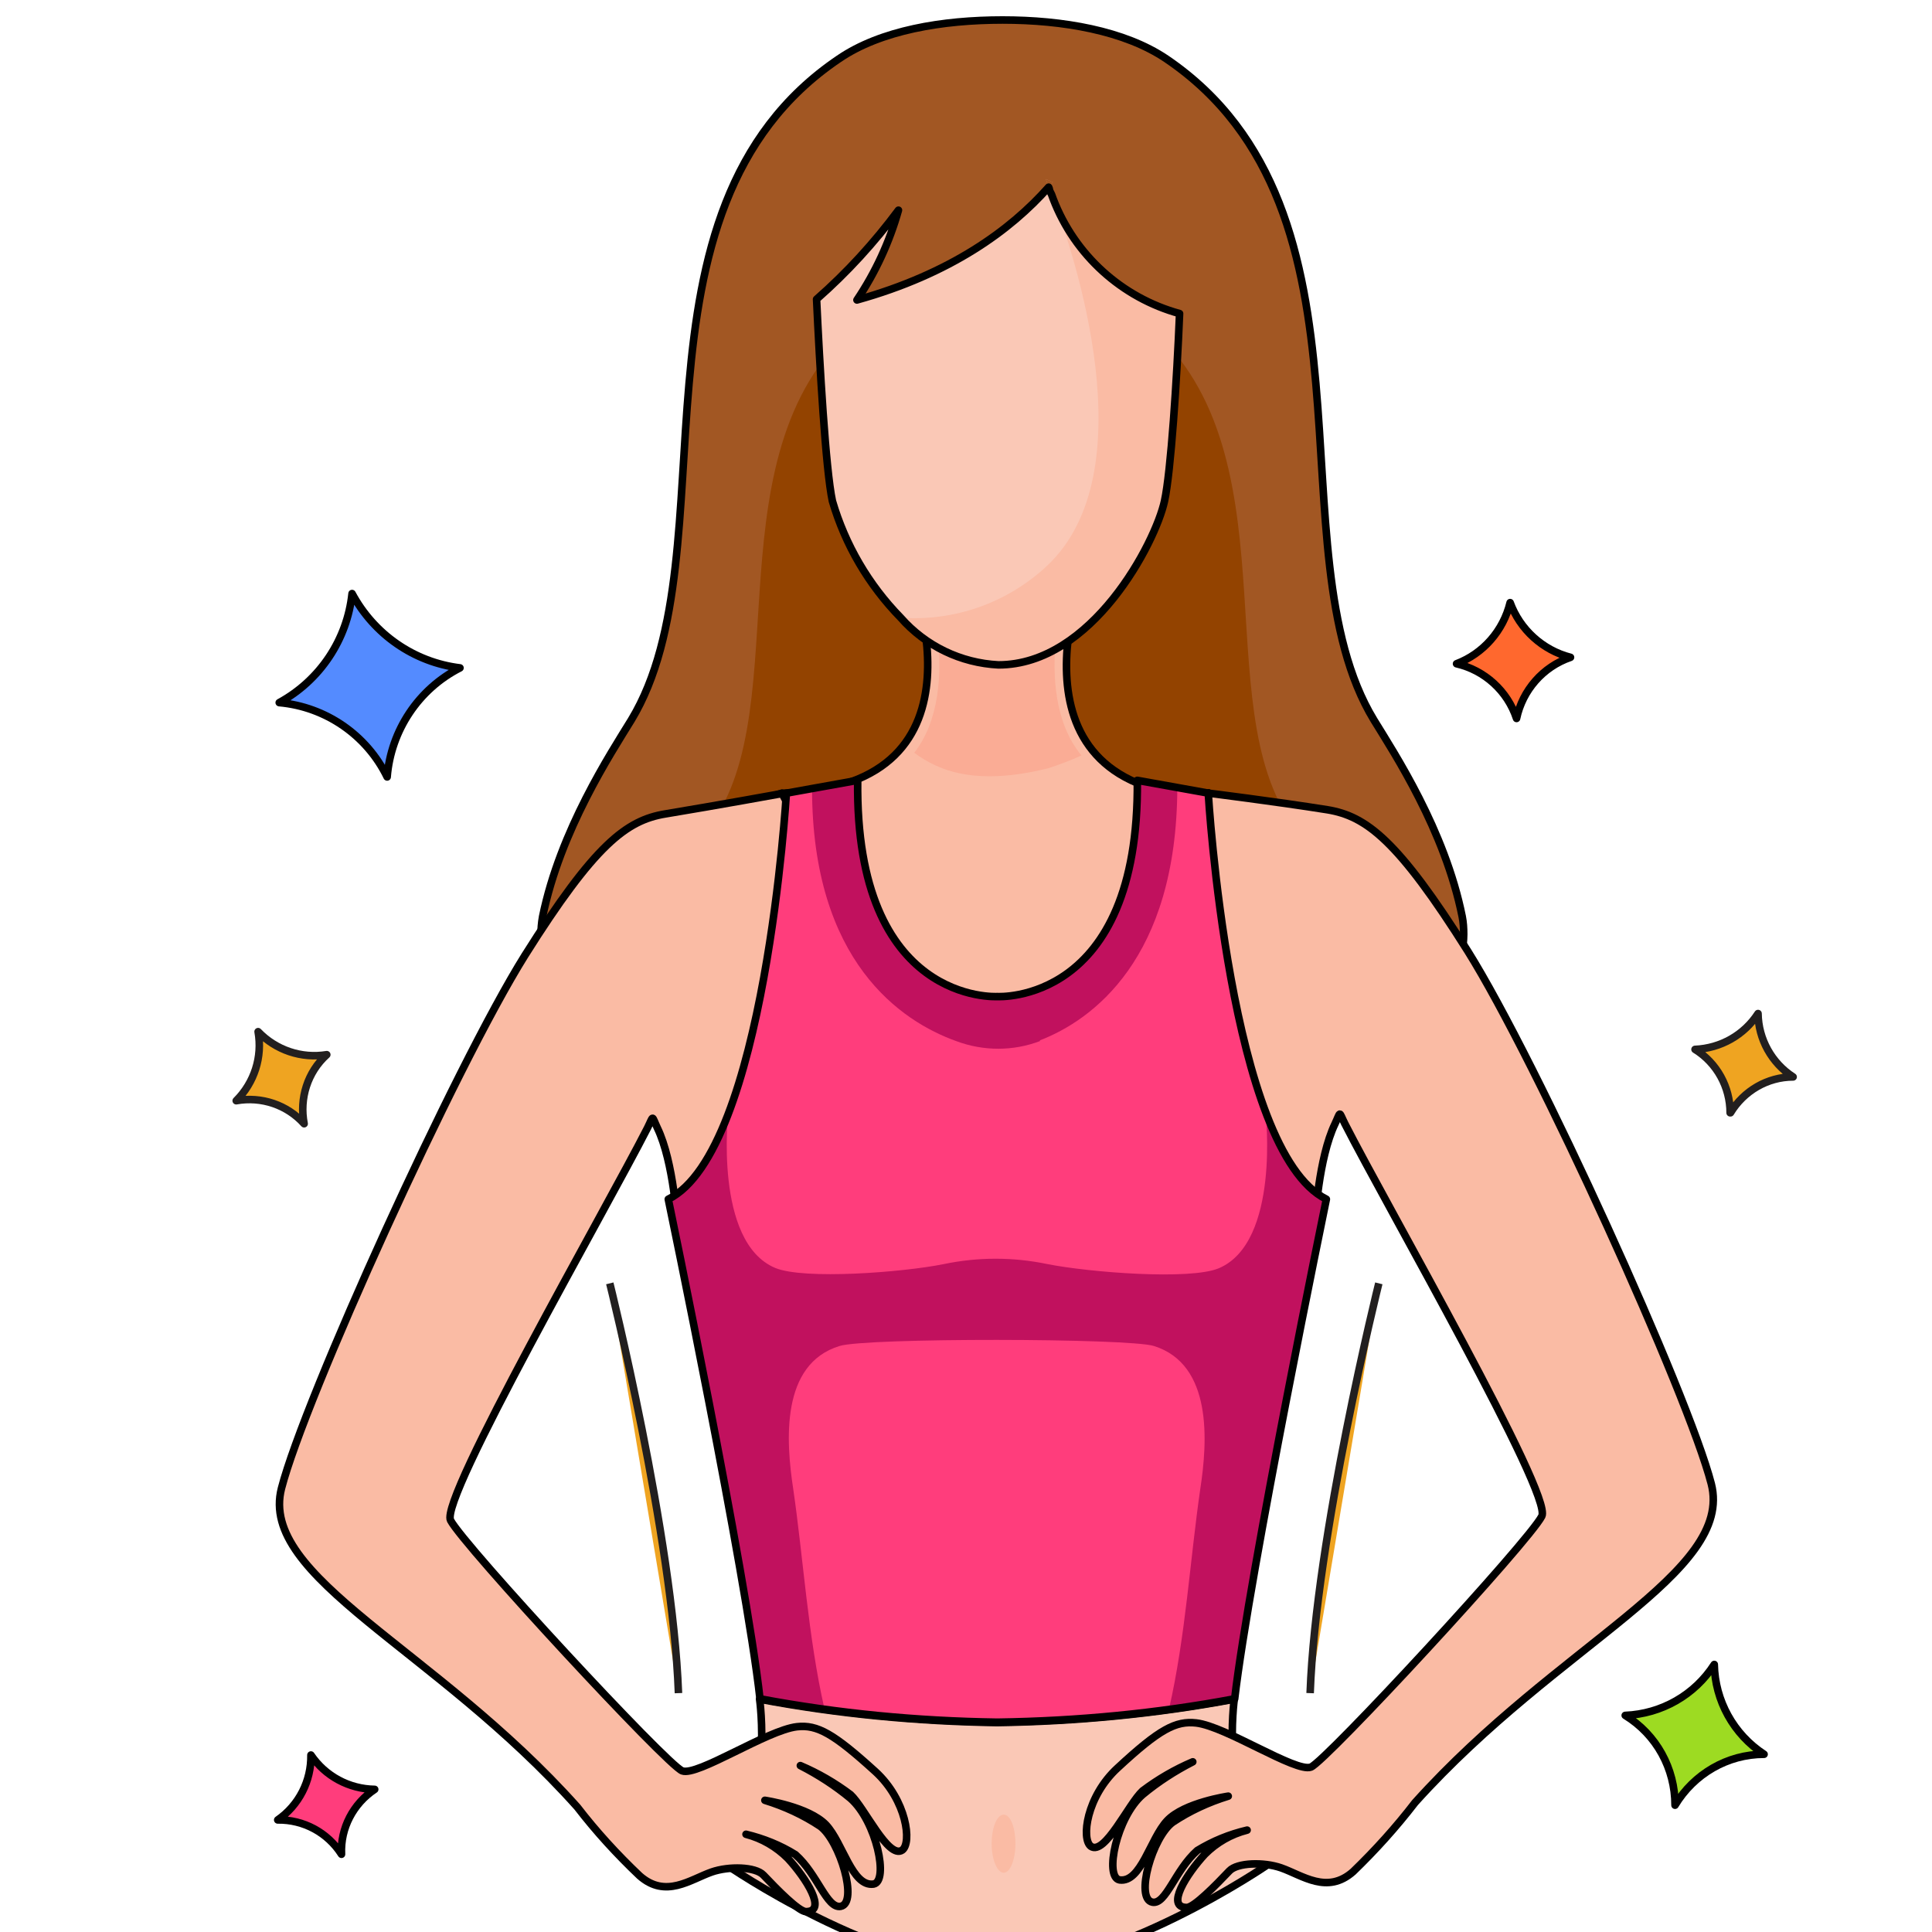
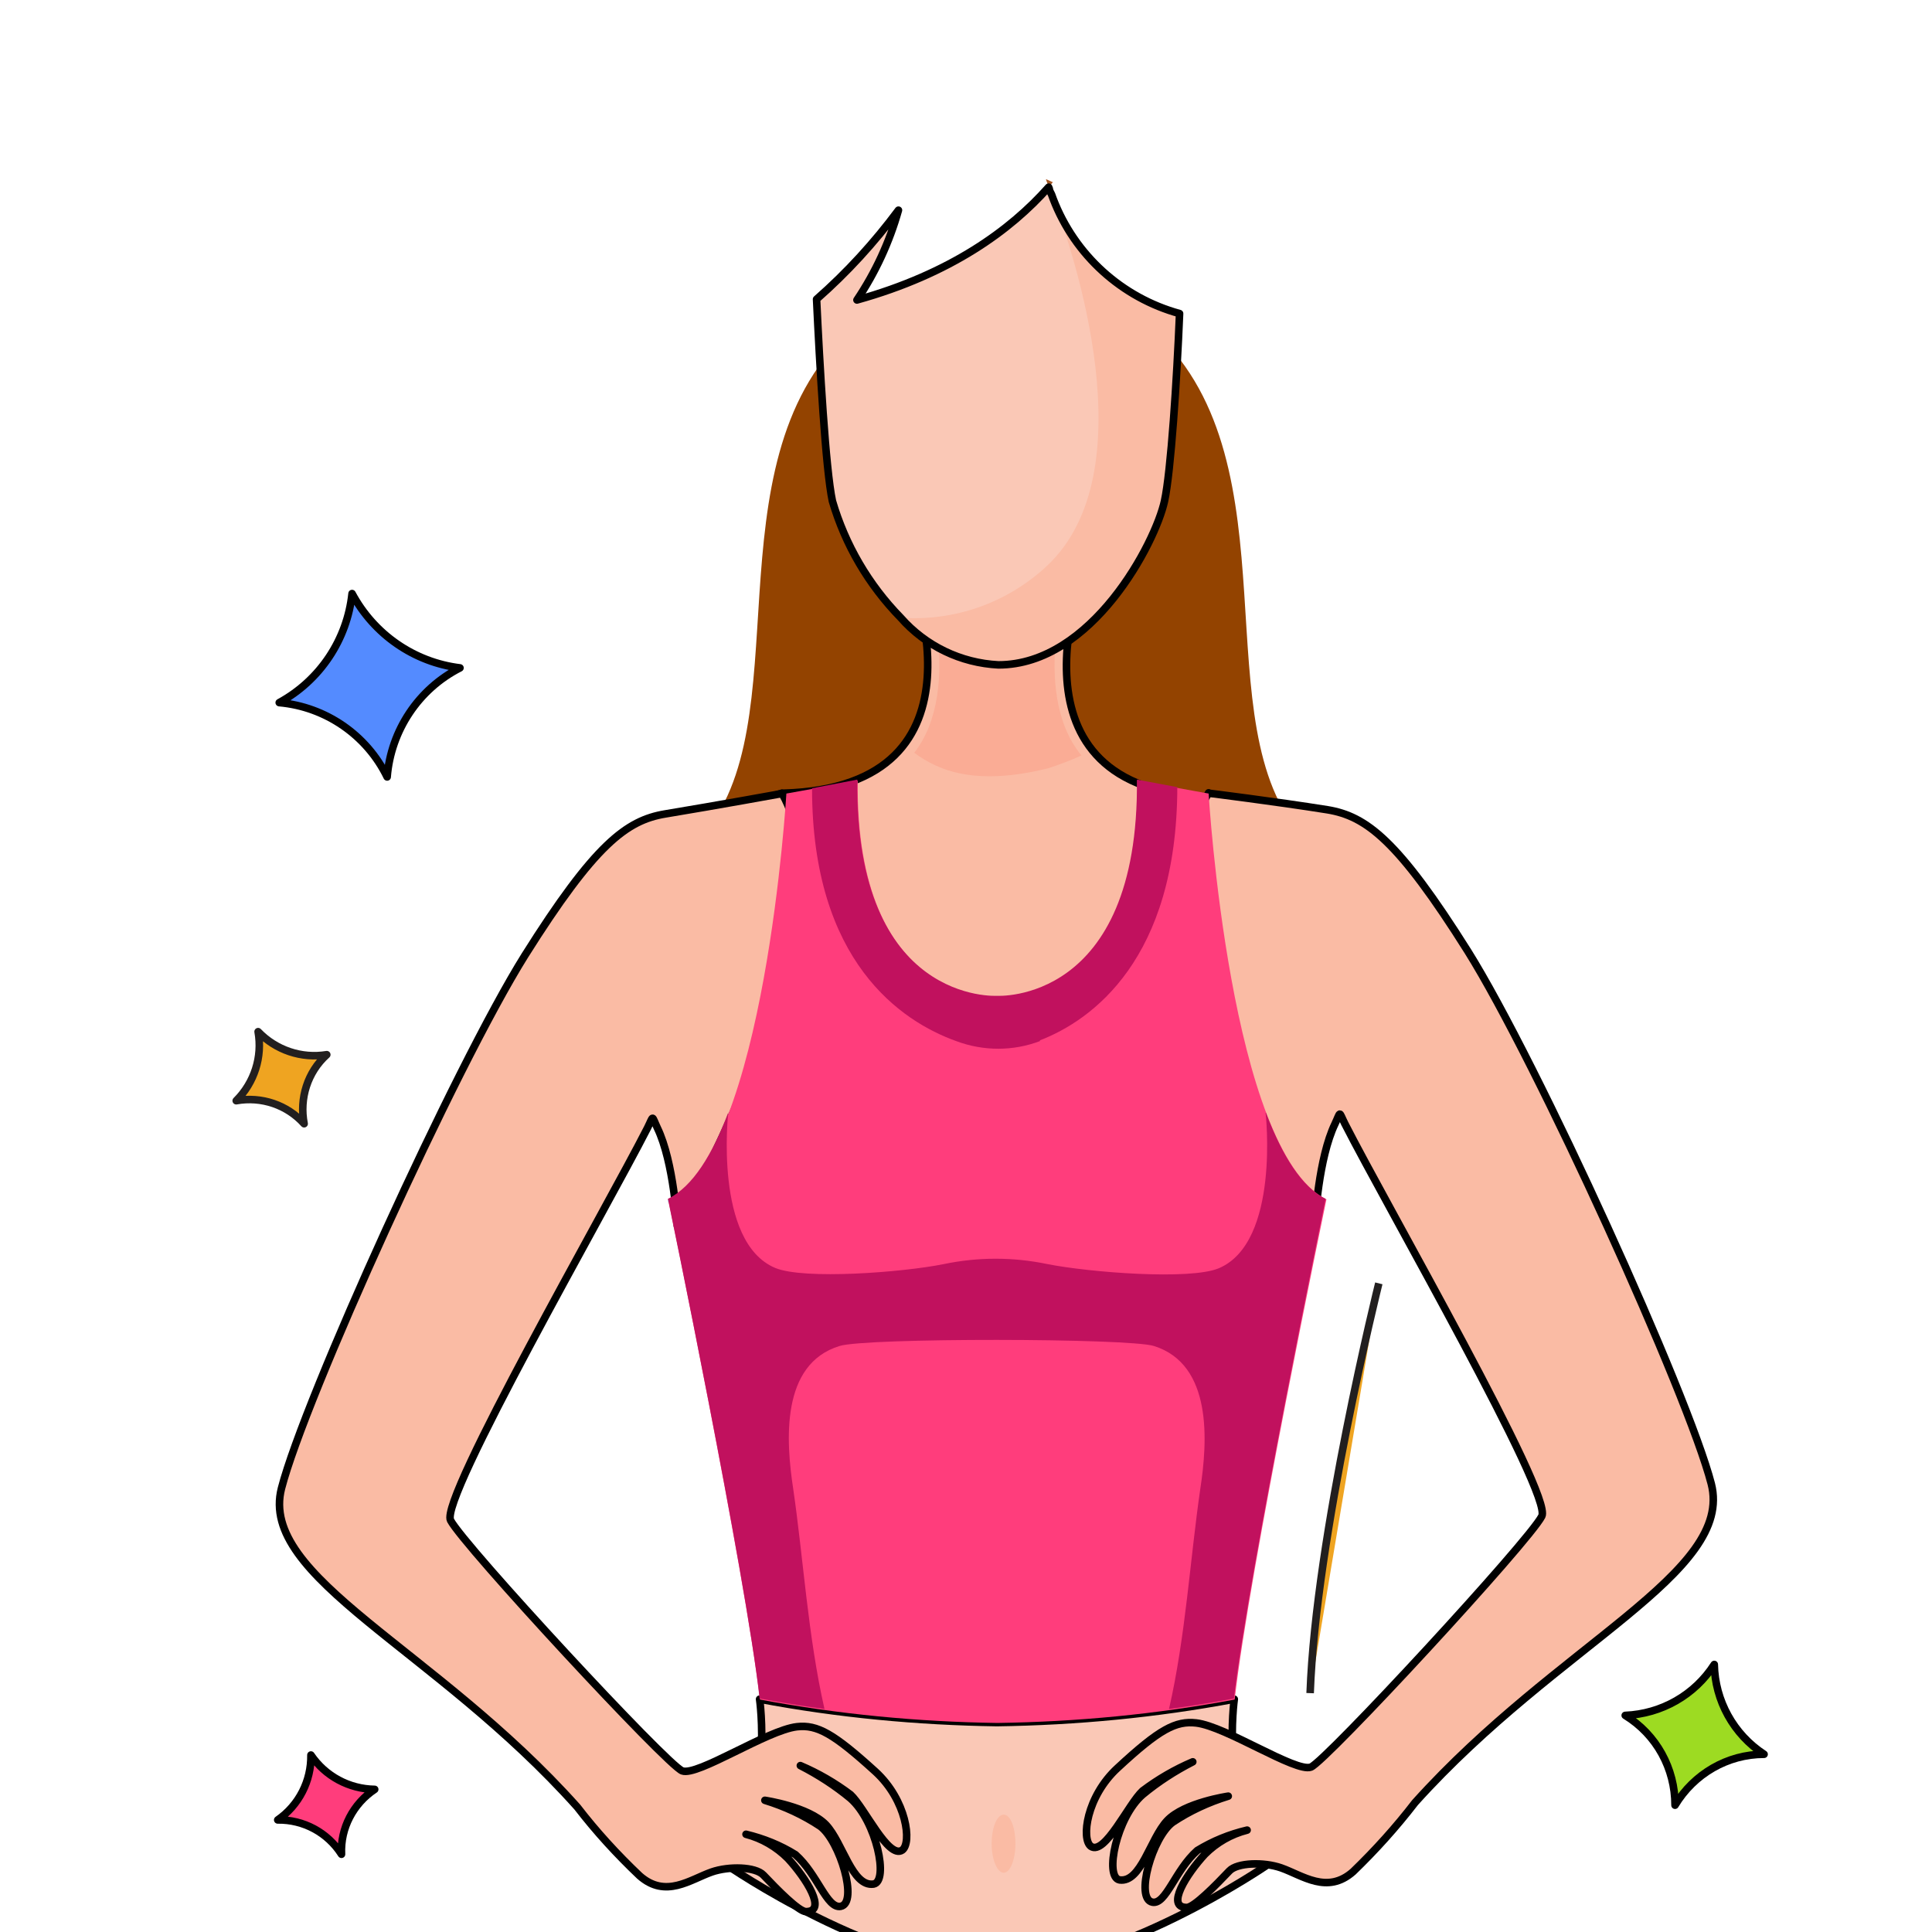
<svg xmlns="http://www.w3.org/2000/svg" id="Layer_1" version="1.1" viewBox="0 0 512 512">
  <defs>
    <style>
      .st0 {
        fill: #addef1;
      }

      .st1, .st2 {
        fill: #ff3d7c;
      }

      .st3 {
        fill: #ff682e;
      }

      .st3, .st4, .st5, .st6, .st7, .st8, .st9, .st10, .st11, .st2 {
        stroke-width: 2px;
      }

      .st3, .st4, .st6, .st8, .st9, .st10, .st11, .st2 {
        stroke-linejoin: round;
      }

      .st3, .st5, .st6, .st7, .st8, .st9, .st10, .st11, .st2 {
        stroke: #000;
      }

      .st12, .st5, .st9 {
        fill: #fabba4;
      }

      .st4 {
        fill: #efa421;
        stroke: #221f1f;
      }

      .st5, .st7 {
        stroke-miterlimit: 10;
      }

      .st13 {
        fill: #c1115e;
      }

      .st14 {
        fill: #934300;
      }

      .st6 {
        fill: #548bff;
      }

      .st7, .st15 {
        fill: #a25723;
      }

      .st8 {
        fill: #9ddb22;
      }

      .st10, .st16 {
        fill: #fac8b6;
      }

      .st17 {
        fill: #faac95;
      }

      .st11 {
        fill: none;
      }
    </style>
  </defs>
-   <path class="st7" d="M362.7,272.4c13.8.1,25.1-11,25.2-24.8,0-1.6-.1-3.2-.4-4.7-4.6-22.9-18-43.3-23.4-52.1-27.2-44.7,4.5-134.8-55-175.2-11.1-7.5-27.5-10.3-43.4-10.3s-32.3,2.7-43.4,10.3c-59.6,40.3-27.9,130.5-55,175.2-5.4,8.8-18.8,29.2-23.5,52.1-2.5,13.6,6.5,26.6,20,29.1,1.6.3,3.2.4,4.7.4h194.1Z" />
  <path class="st14" d="M339.8,278.2c10.5,0,19.2-8.4,19.2-19,0-1.2,0-2.4-.3-3.6-3.4-17.5-13.7-33.1-17.9-39.8-20.8-34,3.4-103-42.1-133.7-8.5-5.7-20.8-8-33.2-7.8-12.3.2-24.7,2.1-33.2,7.8-45.5,30.9-21.3,99.6-42.1,133.7-4.1,6.7-14.4,22.3-17.9,39.8-1.9,10.4,5,20.3,15.4,22.2,1.2.2,2.4.3,3.6.3h148.5Z" />
  <path class="st10" d="M335.9,494.2s-40.5,27.8-71.7,27.5c-31.2.5-71.7-27.5-71.7-27.5,12.7-17.2,8.8-43.9,8.8-43.9,20.7,3.9,41.8,5.9,62.9,6.2,21.1-.3,42.1-2.3,62.9-6.2,0,0-3.8,26.8,8.8,43.9h0Z" />
  <path class="st12" d="M269.1,488.6c0,4.2-1.4,7.7-3.1,7.7s-3.2-3.4-3.2-7.7,1.4-7.7,3.2-7.7,3.1,3.4,3.1,7.7Z" />
  <path class="st5" d="M287.8,150.2l-23.6,2.1-23.6-2.1s24.7,58.4-33,60c-1.4,0-4.7,1.8-6.1,1.7,0,0,4.2,77.3,62.7,77.3s63.2-77.2,63.2-77.2c-1.3,0-4.9-.8-6.1-.8-58.1-1.3-33.5-61-33.5-61Z" />
  <path class="st17" d="M242.3,199.5c6.6,4.9,16.5,8.8,35.5,4.1,3-1,6-2.1,8.8-3.4-14.2-17.2-2.8-49.8-2.8-49.8l-19.6,2.1-19.6-2.3s11.2,32.1-2.4,49.4Z" />
  <path class="st9" d="M207.2,210.3s-17,3.1-30.9,5.4c-10.3,1.7-18.7,8.1-37.2,37.5-18.4,29.4-58.4,117.5-64.5,141.2-6.1,23.7,40.7,42.3,78.4,84.5,5,6.5,10.6,12.6,16.5,18.2,6.9,6.1,13.4,1,19.1-1,4.6-1.6,11.6-1.4,13.7.8,3.7,3.9,9.4,9.7,11.3,9.7,5.7,0,0-8.9-4.8-14.1-3.1-3.1-6.9-5.3-11.1-6.4,4.6,1.1,9.1,2.9,13.1,5.4,5.9,5.2,8.3,14.4,12,13.7,4.7-.9-.2-17.3-5.4-21.2-4.5-3-9.5-5.3-14.7-6.9,0,0,11.6,1.7,16.2,6.5,4.5,4.8,6.9,16.5,12.6,15.7,4.1-.7.8-16.6-6.1-22.7-4.1-3.4-8.6-6.3-13.3-8.7,4.7,2,9.2,4.6,13.3,7.7,3.7,3.4,10,17.2,13.7,14.7,2.6-1.9,1.2-13.2-7.1-20.8-11.1-10.1-15.4-12.5-20.8-11.9-7.9.9-26.4,13.2-30.4,11.7s-58-59.8-61.4-66.4c-2.9-5.7,41.2-82.4,52.2-104,1.7-3.4,1-3.4,2.6,0,4.4,9.1,5.3,25.9,5.3,25.9,0,0,46.8-82,27.7-114.6h0Z" />
  <path class="st9" d="M320.3,210.2s17.7,2.2,31.5,4.4c10.3,1.7,18.7,8.1,37.2,37.5,18.4,29.4,58.4,117.5,64.5,141.1,6.1,23.7-40.5,42.3-78.5,84.5-5,6.5-10.5,12.6-16.4,18.3-6.9,6.1-13.4,1-19.1-1-4.6-1.6-11.6-1.4-13.7.8-3.7,3.9-9.4,9.7-11.3,9.7-5.7,0,0-8.9,4.8-14.1,3.1-3.1,6.9-5.3,11.2-6.4-4.7,1.1-9.1,2.9-13.2,5.4-5.9,5.2-8.3,14.4-11.9,13.7-4.7-.9,0-17.3,5.4-21.2,4.5-3,9.5-5.3,14.7-6.9,0,0-11.7,1.7-16.2,6.5-4.5,4.8-6.9,16.5-12.6,15.7-4.1-.7-.8-16.6,6.1-22.6,4.1-3.4,8.6-6.3,13.3-8.7-4.7,2-9.2,4.6-13.3,7.7-3.7,3.4-10,17.2-13.7,14.7-2.6-1.9-1.2-13.2,7.1-20.8,11.1-10.3,15.4-12.5,20.8-11.9,7.9.9,26.4,13.2,30.4,11.7,3.9-1.5,57.9-59.9,61.2-66.5,2.9-5.7-41.2-82.4-52.2-104-1.7-3.4-1-3.4-2.6,0-4.4,9.1-5.3,25.9-5.3,25.9,0,0-47.4-81.2-28.2-113.6h0Z" />
  <path class="st0" d="M177.9,317.4l-.9.5v.8c.4-.4.6-.9.9-1.3Z" />
  <path class="st0" d="M351.2,318.7l.2-.8c-.3-.2-.6-.3-.9-.5.3.4.7.9.7,1.3Z" />
  <path class="st12" d="M279,48.3c-.3.4-.7.8-1.1,1.2-.2-.7-.5-1.3-.7-2l1.8.8Z" />
  <path class="st16" d="M312.6,83.1c-.7,17.2-2.3,42-4,49.7-2.4,11-19.2,43.4-44,43.4-10-.5-19.3-5-25.9-12.5-8.5-8.7-14.7-19.3-18.1-30.9-1.8-8.3-3.4-36.5-4.2-53.5,8.1-7.1,15.3-15,21.7-23.6-2.4,8.5-6.1,16.5-11,23.8,24.8-6.9,40.7-18.5,50.8-29.9l.2.5c0,.5.4,1,.6,1.5l.4,1.1c5.7,14.9,18.2,26.2,33.5,30.4Z" />
  <path class="st15" d="M279,48.3c-.3.4-.7.8-1.1,1.2-.2-.7-.5-1.3-.7-2l1.8.8Z" />
-   <path class="st15" d="M279,48.3c-.3.4-.7.8-1.1,1.2-.2-.7-.5-1.3-.7-2l1.8.8Z" />
  <path class="st1" d="M351.5,317.9s-20.6,99.1-24.3,132.5c-20.8,3.9-41.8,5.9-62.9,6.2-21.1-.3-42.1-2.3-62.9-6.2-3.9-33.4-24.3-132.5-24.3-132.5,25.7-12.7,31.3-107.6,31.3-107.6l18.9-3.4c-.6,59.6,37,57.3,37,57.3,0,0,37.8,2.3,37.1-57.3l18.9,3.4s5.6,94.9,31.3,107.6h0Z" />
  <path class="st13" d="M275.6,275.7c13.7-5.3,36.3-21.4,36.4-67.1l-10.7-2c.6,59.6-37.1,57.3-37.1,57.3,0,0-37.8,2.3-37-57.3l-12,2.3c0,46,23.7,61.8,38.2,67,7.2,2.7,15.1,2.7,22.2,0Z" />
  <path class="st13" d="M335.4,294.9s3.9,34.3-12.4,41.2c-7.6,3.2-34.3,1.1-45.4-1.1-9.1-1.9-18.4-1.9-27.5,0-10.9,2.2-37.1,4.2-44.7,1-16.3-6.9-12.4-41.2-12.4-41.2-4.2,11.1-9.4,19.7-16,22.9,0,0,20.6,99,24.3,132.4,0,0,6.9,1.4,17.2,2.8-4.4-19.3-5.6-40-8.3-58.4-1.9-12.5-3.4-33,12.3-37.8,6.9-2.2,76.6-2.1,83.3,0,15.6,4.9,14.2,25.4,12.3,37.8-2.7,18.5-3.9,39.2-8.3,58.4,10.3-1.4,17.2-2.8,17.2-2.8,3.9-33.4,24.3-132.4,24.3-132.4-6.4-3.1-11.6-11.7-15.8-22.8Z" />
  <g>
    <path class="st6" d="M102.6,205.9c-5.4-11.1-16.3-18.6-28.6-19.7,10.8-5.9,18-16.7,19.3-28.9,5.8,10.8,16.4,18.2,28.6,19.7-11,5.6-18.3,16.6-19.3,28.9Z" />
    <path class="st4" d="M80.6,297.8c-4.5-5-11.3-7.3-18-6.1,4.8-4.8,7-11.6,5.8-18.3,4.7,4.9,11.5,7.2,18.2,6.1-5.1,4.6-7.3,11.6-6,18.3Z" />
    <path class="st8" d="M443.9,478.4c0-9.7-4.9-18.7-13.2-23.8,9.6-.4,18.4-5.4,23.6-13.5.2,9.6,5.1,18.5,13.2,23.8-9.7,0-18.6,5.2-23.6,13.5Z" />
-     <path class="st4" d="M458.5,294.9c0-6.8-3.5-13.2-9.3-16.8,6.8-.3,13-3.8,16.7-9.5.1,6.8,3.6,13.1,9.3,16.8-6.8,0-13.1,3.7-16.6,9.5Z" />
+     <path class="st4" d="M458.5,294.9Z" />
    <path class="st2" d="M90.5,491.4c-3.7-5.8-10.1-9.2-16.9-9.1,5.6-3.9,8.9-10.3,8.8-17.2,3.8,5.6,10.1,9,16.9,9.1-5.7,3.8-9.1,10.3-8.8,17.1Z" />
-     <path class="st3" d="M401.9,190.4c-2.4-7.3-8.5-12.8-15.9-14.5,7.1-2.7,12.4-8.8,14.2-16.2,2.6,7.1,8.6,12.6,16,14.5-7.3,2.5-12.7,8.7-14.3,16.2Z" />
    <path class="st4" d="M365.4,340.1s-16.7,67-18.2,108.6" />
-     <path class="st4" d="M161.6,340.1s16.7,67,18.2,108.6" />
  </g>
  <path class="st12" d="M312.6,83.1c-.7,17.2-2.3,42-4,49.7-2.4,11-19.2,43.4-44,43.4-10-.5-19.3-5-25.9-12.5,14.2,1,28.1-3.9,38.5-13.5,27.1-24.9,7.2-83.5,1.9-97.6,5.7,14.9,18.1,26.3,33.5,30.5Z" />
  <path class="st11" d="M312.6,83.1c-.7,17.2-2.3,42-4,49.7-2.4,11-19.2,43.4-44,43.4-10-.5-19.3-5-25.9-12.5-8.5-8.7-14.7-19.3-18.1-30.9-1.8-8.3-3.4-36.5-4.2-53.5,8.1-7.1,15.3-15,21.7-23.6-2.4,8.5-6.1,16.5-11,23.8,24.8-6.9,40.7-18.5,50.8-29.9l.2.5c0,.5.4,1,.6,1.5l.4,1.1c5.7,14.9,18.2,26.2,33.5,30.4Z" />
-   <path class="st11" d="M320.3,210.2l-18.9-3.4c.6,59.6-37.1,57.3-37.1,57.3,0,0-37.8,2.3-37-57.3l-18.9,3.4s-5.6,94.9-31.3,107.6c0,0,20.6,99,24.3,132.4,20.7,3.9,41.8,5.9,62.9,6.2,21.1-.3,42.2-2.3,62.9-6.2,3.9-33.4,24.3-132.4,24.3-132.4-25.7-12.7-31.3-107.6-31.3-107.6Z" />
</svg>